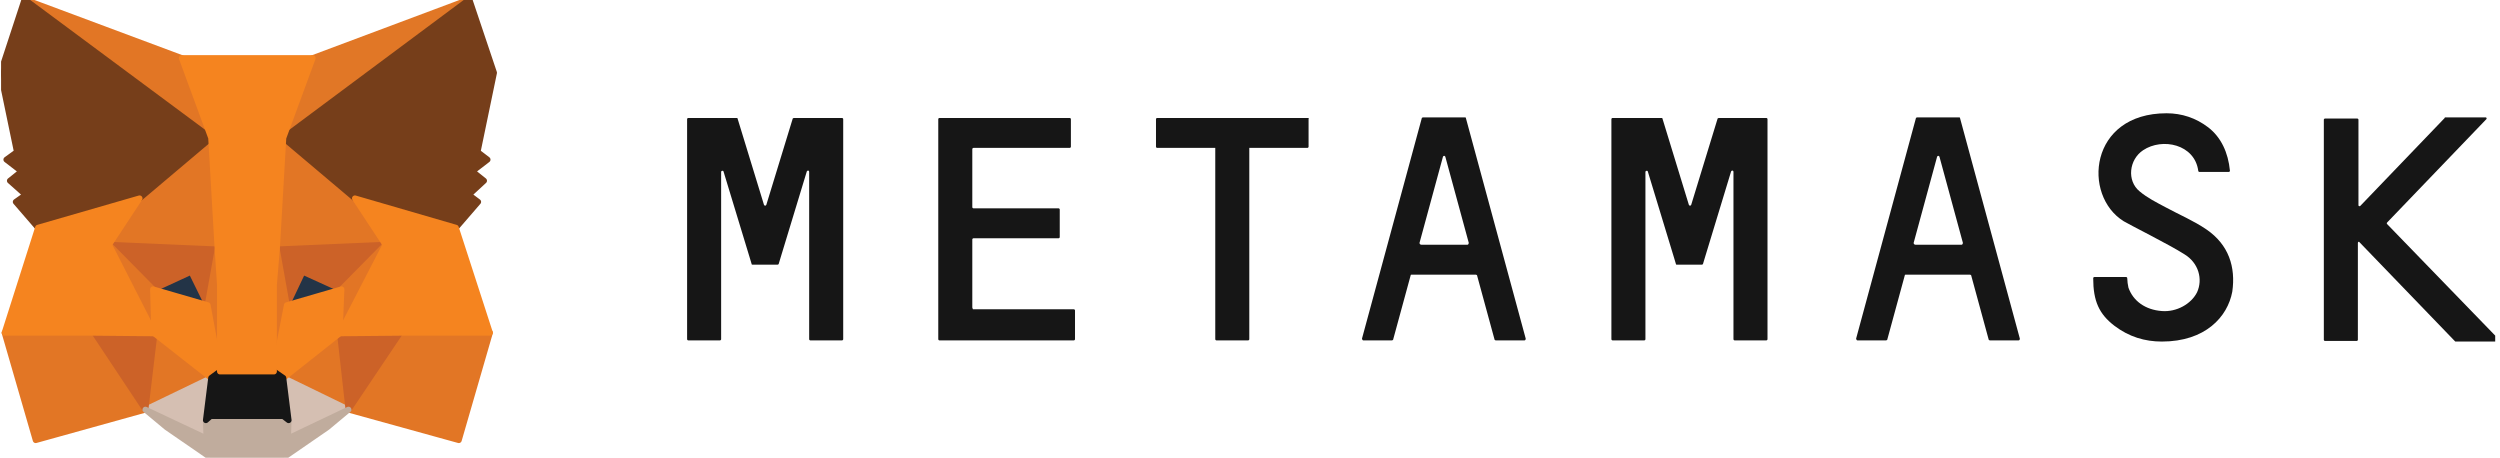
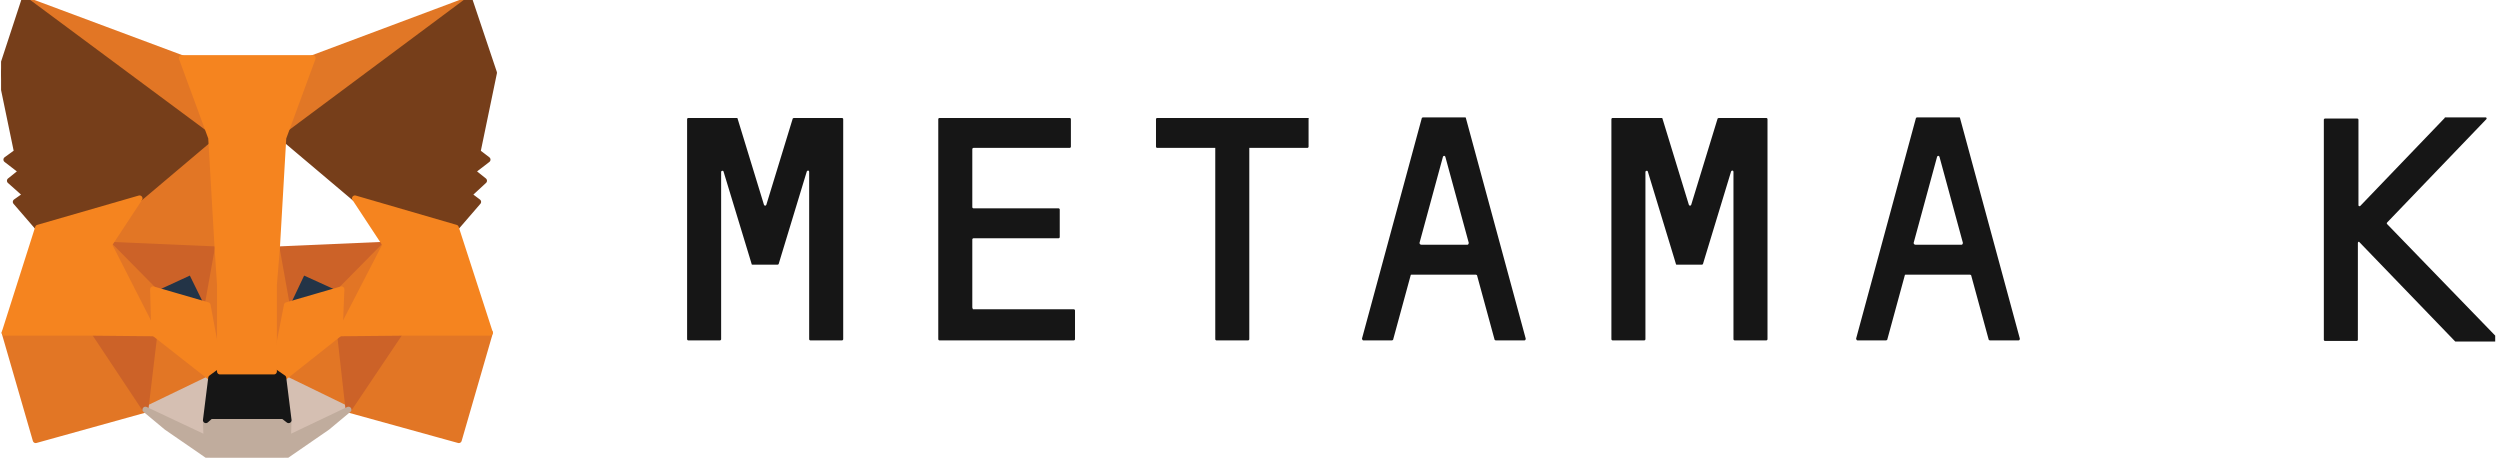
<svg xmlns="http://www.w3.org/2000/svg" width="426" height="78" viewBox="0 0 426 78" fill="none">
  <g clip-path="url(#clip0_4420_29148)">
-     <path d="M375.982 39.101C373.782 37.601 371.382 36.601 368.982 35.301C367.482 34.501 365.882 33.701 364.582 32.601C362.382 30.801 362.782 27.201 365.182 25.601C368.482 23.401 373.982 24.601 374.582 29.101C374.582 29.201 374.682 29.301 374.782 29.301H379.782C379.882 29.301 379.982 29.201 379.982 29.101C379.682 26.001 378.482 23.401 376.282 21.701C374.182 20.101 371.782 19.301 369.182 19.301C355.982 19.301 354.782 33.301 361.882 37.701C362.682 38.201 369.682 41.701 372.182 43.301C374.682 44.801 375.382 47.601 374.382 49.801C373.382 51.801 370.882 53.201 368.382 53.001C365.582 52.801 363.482 51.301 362.682 49.001C362.582 48.601 362.482 47.801 362.482 47.401C362.482 47.301 362.382 47.201 362.282 47.201H356.882C356.782 47.201 356.682 47.301 356.682 47.401C356.682 51.301 357.682 53.501 360.282 55.501C362.782 57.401 365.482 58.201 368.382 58.201C375.782 58.201 379.582 54.001 380.382 49.701C380.982 45.501 379.782 41.701 375.982 39.101Z" fill="#161616" />
    <path d="M140.282 20.102H137.882H135.282C135.182 20.102 135.082 20.202 135.082 20.202L130.582 34.902C130.482 35.102 130.282 35.102 130.182 34.902L125.682 20.202C125.682 20.102 125.582 20.102 125.482 20.102H122.882H120.482H117.282C117.182 20.102 117.082 20.202 117.082 20.302V57.802C117.082 57.902 117.182 58.002 117.282 58.002H122.682C122.782 58.002 122.882 57.902 122.882 57.802V29.302C122.882 29.102 123.182 29.002 123.282 29.202L127.782 44.002L128.082 45.002C128.082 45.102 128.182 45.102 128.282 45.102H132.482C132.582 45.102 132.682 45.002 132.682 45.002L132.982 44.002L137.482 29.202C137.582 29.002 137.882 29.002 137.882 29.302V57.802C137.882 57.902 137.982 58.002 138.082 58.002H143.482C143.582 58.002 143.682 57.902 143.682 57.802V20.302C143.682 20.202 143.582 20.102 143.482 20.102H140.282Z" fill="#161616" />
    <path d="M292.882 20.102C292.782 20.102 292.682 20.202 292.682 20.202L288.182 34.902C288.082 35.102 287.882 35.102 287.782 34.902L283.282 20.202C283.282 20.102 283.182 20.102 283.082 20.102H274.782C274.682 20.102 274.582 20.202 274.582 20.302V57.802C274.582 57.902 274.682 58.002 274.782 58.002H280.182C280.282 58.002 280.382 57.902 280.382 57.802V29.302C280.382 29.102 280.682 29.002 280.782 29.202L285.282 44.002L285.582 45.002C285.582 45.102 285.682 45.102 285.782 45.102H289.982C290.082 45.102 290.182 45.002 290.182 45.002L290.482 44.002L294.982 29.202C295.082 29.002 295.382 29.002 295.382 29.302V57.802C295.382 57.902 295.482 58.002 295.582 58.002H300.982C301.082 58.002 301.182 57.902 301.182 57.802V20.302C301.182 20.202 301.082 20.102 300.982 20.102H292.882Z" fill="#161616" />
    <path d="M222.881 20.102H212.781H207.381H197.181C197.081 20.102 196.981 20.202 196.981 20.302V25.002C196.981 25.102 197.081 25.202 197.181 25.202H207.081V57.802C207.081 57.902 207.181 58.002 207.281 58.002H212.681C212.781 58.002 212.881 57.902 212.881 57.802V25.202H222.781C222.881 25.202 222.981 25.102 222.981 25.002V20.302C223.081 20.202 222.981 20.102 222.881 20.102Z" fill="#161616" />
    <path d="M254.882 58H259.782C259.882 58 259.982 57.9 259.982 57.7L249.782 20.1C249.782 20 249.682 20 249.582 20H247.682H244.382H242.482C242.382 20 242.282 20.1 242.282 20.1L232.082 57.7C232.082 57.8 232.182 58 232.282 58H237.182C237.282 58 237.382 57.9 237.382 57.9L240.382 46.9C240.382 46.8 240.482 46.8 240.582 46.8H251.482C251.582 46.8 251.682 46.9 251.682 46.9L254.682 57.9C254.682 57.9 254.782 58 254.882 58ZM241.882 41.4L245.882 26.7C245.982 26.5 246.182 26.5 246.282 26.7L250.282 41.4C250.282 41.5 250.182 41.7 250.082 41.7H242.182C241.982 41.7 241.882 41.5 241.882 41.4Z" fill="#161616" />
    <path d="M339.082 58H343.982C344.082 58 344.182 57.9 344.182 57.7L333.982 20.1C333.982 20 333.882 20 333.782 20H331.882H328.582H326.682C326.582 20 326.482 20.1 326.482 20.1L316.282 57.7C316.282 57.8 316.382 58 316.482 58H321.382C321.482 58 321.582 57.9 321.582 57.9L324.582 46.9C324.582 46.8 324.682 46.8 324.782 46.8H335.682C335.782 46.8 335.882 46.9 335.882 46.9L338.882 57.9C338.882 57.9 338.982 58 339.082 58ZM326.082 41.4L330.082 26.7C330.182 26.5 330.382 26.5 330.482 26.7L334.482 41.4C334.482 41.5 334.382 41.7 334.282 41.7H326.382C326.182 41.7 326.082 41.5 326.082 41.4Z" fill="#161616" />
    <path d="M165.681 52.402V40.802C165.681 40.702 165.781 40.602 165.881 40.602H180.381C180.481 40.602 180.581 40.502 180.581 40.402V35.702C180.581 35.602 180.481 35.502 180.381 35.502H165.881C165.781 35.502 165.681 35.402 165.681 35.302V25.402C165.681 25.302 165.781 25.202 165.881 25.202H182.281C182.381 25.202 182.481 25.102 182.481 25.002V20.302C182.481 20.202 182.381 20.102 182.281 20.102H165.681H160.081C159.981 20.102 159.881 20.202 159.881 20.302V25.202V35.602V40.702V52.702V57.802C159.881 57.902 159.981 58.002 160.081 58.002H165.681H182.981C183.081 58.002 183.181 57.902 183.181 57.802V52.902C183.181 52.802 183.081 52.702 182.981 52.702H165.781C165.781 52.602 165.681 52.502 165.681 52.402Z" fill="#161616" />
    <path d="M425.581 57.6L406.781 38.2C406.681 38.1 406.681 38 406.781 37.9L423.681 20.3C423.781 20.2 423.681 20 423.581 20H416.681C416.581 20 416.581 20 416.581 20.1L402.181 35.1C402.081 35.2 401.881 35.1 401.881 35V20.4C401.881 20.3 401.781 20.2 401.681 20.2H396.181C396.081 20.2 395.981 20.3 395.981 20.4V57.9C395.981 58 396.081 58.1 396.181 58.1H401.581C401.681 58.1 401.781 58 401.781 57.9V41.4C401.781 41.2 401.981 41.1 402.081 41.3L418.281 58.1L418.381 58.2H425.281C425.581 58 425.681 57.7 425.581 57.6Z" fill="#161616" />
    <path d="M79.982 -0.1L47.182 24.3L53.282 9.9L79.982 -0.1Z" fill="#E17726" stroke="#E17726" stroke-linecap="round" stroke-linejoin="round" />
    <path d="M4.182 -0.1L36.782 24.5L30.982 9.9L4.182 -0.1Z" fill="#E27625" stroke="#E27625" stroke-linecap="round" stroke-linejoin="round" />
    <path d="M68.182 56.4L59.382 69.8L78.182 75L83.482 56.7L68.182 56.4Z" fill="#E27625" stroke="#E27625" stroke-linecap="round" stroke-linejoin="round" />
    <path d="M0.782 56.7L6.082 75L24.782 69.8L16.082 56.4L0.782 56.7Z" fill="#E27625" stroke="#E27625" stroke-linecap="round" stroke-linejoin="round" />
    <path d="M23.782 33.8L18.581 41.7L37.081 42.5L36.481 22.5L23.782 33.8Z" fill="#E27625" stroke="#E27625" stroke-linecap="round" stroke-linejoin="round" />
-     <path d="M60.482 33.801L47.582 22.301L47.182 42.501L65.682 41.701L60.482 33.801Z" fill="#E27625" stroke="#E27625" stroke-linecap="round" stroke-linejoin="round" />
    <path d="M24.782 69.801L35.982 64.401L26.282 56.801L24.782 69.801Z" fill="#E27625" stroke="#E27625" stroke-linecap="round" stroke-linejoin="round" />
    <path d="M48.282 64.401L59.382 69.801L57.882 56.801L48.282 64.401Z" fill="#E27625" stroke="#E27625" stroke-linecap="round" stroke-linejoin="round" />
    <path d="M59.382 69.8L48.282 64.4L49.182 71.6L49.082 74.7L59.382 69.8Z" fill="#D5BFB2" stroke="#D5BFB2" stroke-linecap="round" stroke-linejoin="round" />
    <path d="M24.782 69.8L35.182 74.7L35.082 71.6L35.982 64.4L24.782 69.8Z" fill="#D5BFB2" stroke="#D5BFB2" stroke-linecap="round" stroke-linejoin="round" />
    <path d="M35.382 52.001L26.081 49.301L32.581 46.301L35.382 52.001Z" fill="#233447" stroke="#233447" stroke-linecap="round" stroke-linejoin="round" />
    <path d="M48.881 52.001L51.581 46.301L58.181 49.301L48.881 52.001Z" fill="#233447" stroke="#233447" stroke-linecap="round" stroke-linejoin="round" />
    <path d="M24.782 69.8L26.381 56.4L16.081 56.7L24.782 69.8Z" fill="#CC6228" stroke="#CC6228" stroke-linecap="round" stroke-linejoin="round" />
    <path d="M57.881 56.4L59.381 69.8L68.181 56.7L57.881 56.4Z" fill="#CC6228" stroke="#CC6228" stroke-linecap="round" stroke-linejoin="round" />
    <path d="M65.682 41.701L47.182 42.501L48.882 52.001L51.582 46.301L58.182 49.301L65.682 41.701Z" fill="#CC6228" stroke="#CC6228" stroke-linecap="round" stroke-linejoin="round" />
    <path d="M26.081 49.301L32.581 46.301L35.382 52.001L37.081 42.501L18.581 41.701L26.081 49.301Z" fill="#CC6228" stroke="#CC6228" stroke-linecap="round" stroke-linejoin="round" />
    <path d="M18.581 41.701L26.282 56.801L26.081 49.301L18.581 41.701Z" fill="#E27525" stroke="#E27525" stroke-linecap="round" stroke-linejoin="round" />
    <path d="M58.181 49.301L57.881 56.801L65.681 41.701L58.181 49.301Z" fill="#E27525" stroke="#E27525" stroke-linecap="round" stroke-linejoin="round" />
    <path d="M37.081 42.502L35.381 52.002L37.481 63.302L37.981 48.402L37.081 42.502Z" fill="#E27525" stroke="#E27525" stroke-linecap="round" stroke-linejoin="round" />
    <path d="M47.182 42.502L46.282 48.402L46.682 63.302L48.882 52.002L47.182 42.502Z" fill="#E27525" stroke="#E27525" stroke-linecap="round" stroke-linejoin="round" />
-     <path d="M48.882 52.001L46.682 63.301L48.282 64.401L57.882 56.801L58.182 49.301L48.882 52.001Z" fill="#F5841F" stroke="#F5841F" stroke-linecap="round" stroke-linejoin="round" />
+     <path d="M48.882 52.001L46.682 63.301L48.282 64.401L57.882 56.801L58.182 49.301L48.882 52.001" fill="#F5841F" stroke="#F5841F" stroke-linecap="round" stroke-linejoin="round" />
    <path d="M26.081 49.301L26.282 56.801L35.981 64.401L37.481 63.301L35.382 52.001L26.081 49.301Z" fill="#F5841F" stroke="#F5841F" stroke-linecap="round" stroke-linejoin="round" />
    <path d="M49.082 74.701L49.182 71.601L48.282 70.901H35.882L35.082 71.601L35.182 74.701L24.782 69.801L28.382 72.801L35.782 77.901H48.382L55.782 72.801L59.382 69.801L49.082 74.701Z" fill="#C0AC9D" stroke="#C0AC9D" stroke-linecap="round" stroke-linejoin="round" />
    <path d="M48.282 64.401L46.681 63.301H37.481L35.981 64.401L35.081 71.601L35.882 70.901H48.282L49.181 71.601L48.282 64.401Z" fill="#161616" stroke="#161616" stroke-linecap="round" stroke-linejoin="round" />
    <path d="M81.382 25.9L84.182 12.4L79.982 -0.1L48.282 23.5L60.482 33.8L77.682 38.8L81.482 34.4L79.882 33.2L82.482 30.8L80.482 29.2L83.082 27.2L81.382 25.9Z" fill="#763E1A" stroke="#763E1A" stroke-linecap="round" stroke-linejoin="round" />
    <path d="M0.082 12.4L2.882 25.9L1.082 27.2L3.682 29.2L1.682 30.8L4.382 33.2L2.682 34.4L6.482 38.8L23.782 33.8L35.981 23.5L4.182 -0.1L0.082 12.4Z" fill="#763E1A" stroke="#763E1A" stroke-linecap="round" stroke-linejoin="round" />
    <path d="M77.681 38.801L60.481 33.801L65.681 41.701L57.881 56.801L68.181 56.701H83.481L77.681 38.801Z" fill="#F5841F" stroke="#F5841F" stroke-linecap="round" stroke-linejoin="round" />
    <path d="M23.782 33.801L6.482 38.801L0.782 56.701H16.082L26.282 56.801L18.582 41.701L23.782 33.801Z" fill="#F5841F" stroke="#F5841F" stroke-linecap="round" stroke-linejoin="round" />
    <path d="M47.181 42.5L48.281 23.5L53.281 9.9H30.981L35.981 23.5L37.081 42.5L37.481 48.5V63.3H46.681V48.5L47.181 42.5Z" fill="#F5841F" stroke="#F5841F" stroke-linecap="round" stroke-linejoin="round" />
  </g>
  <defs>
    <clipPath id="clip0_4420_29148">
      <rect width="425" height="78" fill="white" transform="translate(0.182)" />
    </clipPath>
  </defs>
</svg>